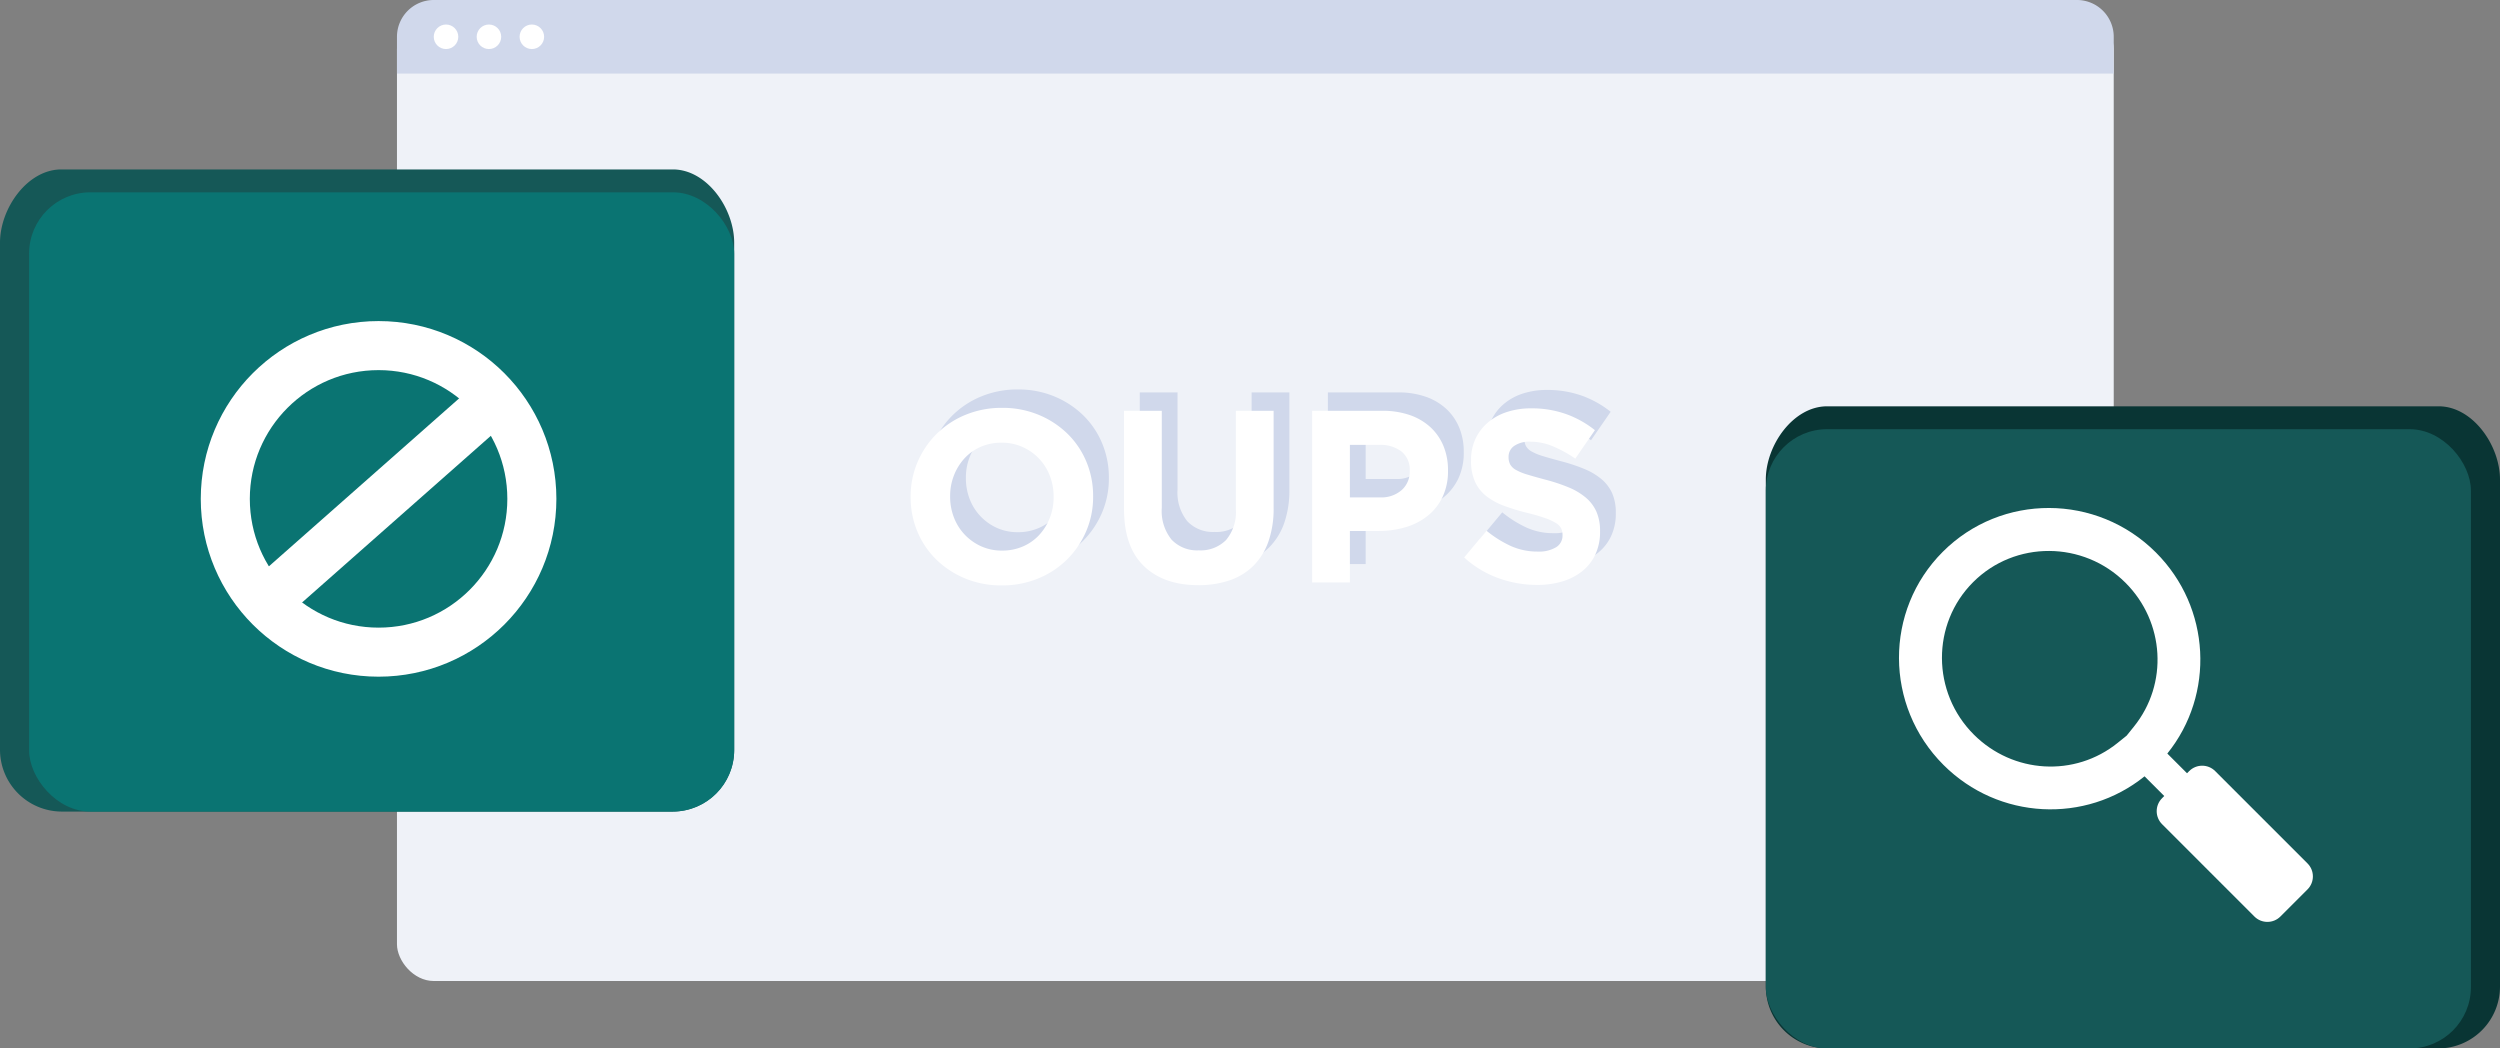
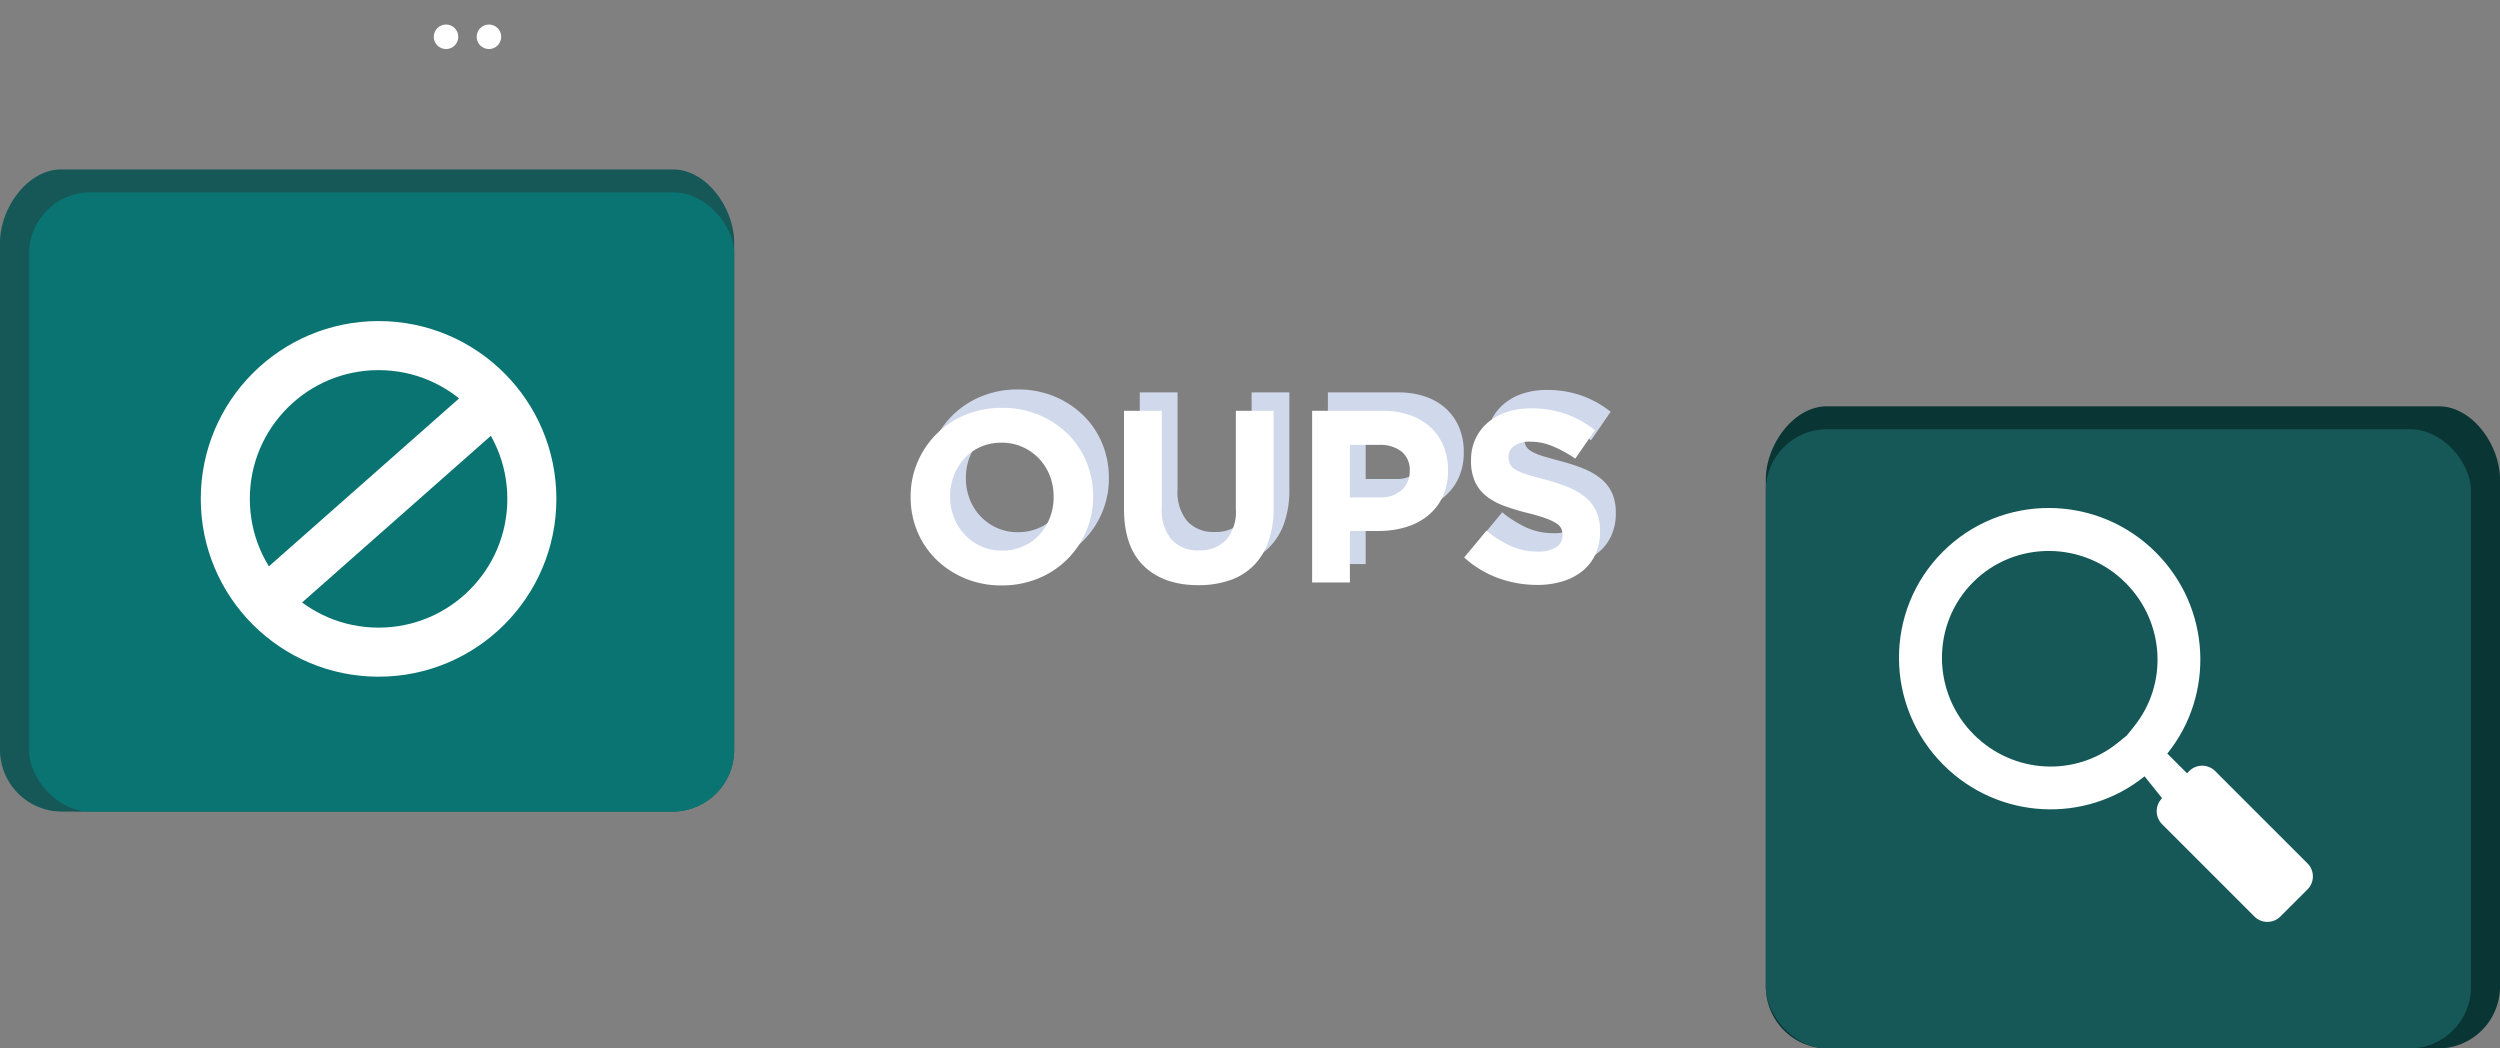
<svg xmlns="http://www.w3.org/2000/svg" width="407.745" height="171" viewBox="0 0 407.745 171">
  <rect x="0" y="0" width="407.745" height="171" fill="#808080" stroke="none" />
  <g id="Groupe_1795" data-name="Groupe 1795" transform="translate(-514.255 -646)">
    <g id="illustration-404" transform="translate(-370 59)">
-       <rect id="bg" width="280" height="158" rx="6" transform="translate(949 589)" fill="#eff2f8" />
      <g id="Groupe_1533" data-name="Groupe 1533" transform="translate(949 587)">
-         <path id="barre" d="M6,0H274a6,6,0,0,1,6,6v6a0,0,0,0,1,0,0H0a0,0,0,0,1,0,0V6A6,6,0,0,1,6,0Z" fill="#d0d8eb" />
        <circle id="Ellipse_187" data-name="Ellipse 187" cx="2" cy="2" r="2" transform="translate(6 4)" fill="#fff" />
        <circle id="Ellipse_188" data-name="Ellipse 188" cx="2" cy="2" r="2" transform="translate(13 4)" fill="#fff" />
-         <circle id="Ellipse_189" data-name="Ellipse 189" cx="2" cy="2" r="2" transform="translate(20 4)" fill="#fff" />
      </g>
      <path id="Tracé_4944" data-name="Tracé 4944" d="M31.88-14v-.08a14.369,14.369,0,0,0-1.1-5.62,13.78,13.78,0,0,0-3.08-4.56A14.821,14.821,0,0,0,23-27.34a15.266,15.266,0,0,0-5.96-1.14,15.414,15.414,0,0,0-5.98,1.14,14.43,14.43,0,0,0-4.72,3.12,14.5,14.5,0,0,0-3.1,4.6A14.146,14.146,0,0,0,2.12-14v.08A14.369,14.369,0,0,0,3.22-8.3,13.78,13.78,0,0,0,6.3-3.74,14.821,14.821,0,0,0,11-.66,15.266,15.266,0,0,0,16.96.48,15.414,15.414,0,0,0,22.94-.66a14.43,14.43,0,0,0,4.72-3.12,14.5,14.5,0,0,0,3.1-4.6A14.146,14.146,0,0,0,31.88-14Zm-6.44.08a9.17,9.17,0,0,1-.62,3.38A8.862,8.862,0,0,1,23.1-7.76a7.772,7.772,0,0,1-2.66,1.88,8.416,8.416,0,0,1-3.4.68,8.17,8.17,0,0,1-3.42-.7,8.521,8.521,0,0,1-2.68-1.9,8.454,8.454,0,0,1-1.76-2.8A9.327,9.327,0,0,1,8.56-14v-.08a9.17,9.17,0,0,1,.62-3.38,8.862,8.862,0,0,1,1.72-2.78,7.821,7.821,0,0,1,2.64-1.88,8.376,8.376,0,0,1,3.42-.68,8.209,8.209,0,0,1,3.4.7,8.457,8.457,0,0,1,2.7,1.9,8.454,8.454,0,0,1,1.76,2.8,9.327,9.327,0,0,1,.62,3.4ZM61.32-12.2V-28H55.16v16.04a7.059,7.059,0,0,1-1.6,5.04,5.839,5.839,0,0,1-4.44,1.68,5.731,5.731,0,0,1-4.44-1.74,7.416,7.416,0,0,1-1.6-5.18V-28H36.92v16q0,6.2,3.24,9.32T49.04.44a15.624,15.624,0,0,0,5.08-.78A10.072,10.072,0,0,0,58-2.7a10.486,10.486,0,0,0,2.46-3.94A16.239,16.239,0,0,0,61.32-12.2Zm28.44-6.04v-.08a10.168,10.168,0,0,0-.74-3.94,8.647,8.647,0,0,0-2.12-3.06,9.548,9.548,0,0,0-3.36-1.98,13.454,13.454,0,0,0-4.5-.7H67.6V0h6.16V-8.4h4.68a15.265,15.265,0,0,0,4.42-.62,10.492,10.492,0,0,0,3.6-1.86,8.733,8.733,0,0,0,2.42-3.08A9.815,9.815,0,0,0,89.76-18.24Zm-6.24.12a4,4,0,0,1-1.28,3.02,5.01,5.01,0,0,1-3.6,1.22H73.76v-8.56h4.76a5.673,5.673,0,0,1,3.66,1.08,3.819,3.819,0,0,1,1.34,3.16Zm31.04,9.84v-.08a7.821,7.821,0,0,0-.58-3.16,6.405,6.405,0,0,0-1.72-2.3,10.543,10.543,0,0,0-2.8-1.68,28.491,28.491,0,0,0-3.78-1.26q-1.8-.48-2.98-.84a8.844,8.844,0,0,1-1.86-.76,2.362,2.362,0,0,1-.94-.9,2.525,2.525,0,0,1-.26-1.18v-.08a2.126,2.126,0,0,1,.9-1.74,4.355,4.355,0,0,1,2.7-.7,9.4,9.4,0,0,1,3.6.74,20.285,20.285,0,0,1,3.68,2.02l3.2-4.64a16.408,16.408,0,0,0-4.74-2.64,16.744,16.744,0,0,0-5.66-.92,12.461,12.461,0,0,0-3.96.6,9.093,9.093,0,0,0-3.1,1.72,7.881,7.881,0,0,0-2.02,2.66,8.073,8.073,0,0,0-.72,3.46v.08a8.143,8.143,0,0,0,.66,3.48,6.39,6.39,0,0,0,1.86,2.34,10.819,10.819,0,0,0,2.92,1.58,34.861,34.861,0,0,0,3.84,1.16,29.764,29.764,0,0,1,2.86.84,8.8,8.8,0,0,1,1.72.8,2.223,2.223,0,0,1,.84.86,2.429,2.429,0,0,1,.22,1.06v.08a2.2,2.2,0,0,1-1.06,1.94,5.383,5.383,0,0,1-2.98.7,10.537,10.537,0,0,1-4.42-.92,18.277,18.277,0,0,1-3.94-2.48L92.4-4.08A16.621,16.621,0,0,0,98-.7,18.544,18.544,0,0,0,104.28.4a14.068,14.068,0,0,0,4.16-.58,9.58,9.58,0,0,0,3.24-1.68,7.6,7.6,0,0,0,2.12-2.72A8.615,8.615,0,0,0,114.56-8.28Z" transform="translate(1033.23 679)" fill="#d0d8eb" />
      <path id="Tracé_4943" data-name="Tracé 4943" d="M31.88-14v-.08a14.369,14.369,0,0,0-1.1-5.62,13.78,13.78,0,0,0-3.08-4.56A14.821,14.821,0,0,0,23-27.34a15.266,15.266,0,0,0-5.96-1.14,15.414,15.414,0,0,0-5.98,1.14,14.43,14.43,0,0,0-4.72,3.12,14.5,14.5,0,0,0-3.1,4.6A14.146,14.146,0,0,0,2.12-14v.08A14.369,14.369,0,0,0,3.22-8.3,13.78,13.78,0,0,0,6.3-3.74,14.821,14.821,0,0,0,11-.66,15.266,15.266,0,0,0,16.96.48,15.414,15.414,0,0,0,22.94-.66a14.43,14.43,0,0,0,4.72-3.12,14.5,14.5,0,0,0,3.1-4.6A14.146,14.146,0,0,0,31.88-14Zm-6.44.08a9.17,9.17,0,0,1-.62,3.38A8.862,8.862,0,0,1,23.1-7.76a7.772,7.772,0,0,1-2.66,1.88,8.416,8.416,0,0,1-3.4.68,8.17,8.17,0,0,1-3.42-.7,8.521,8.521,0,0,1-2.68-1.9,8.454,8.454,0,0,1-1.76-2.8A9.327,9.327,0,0,1,8.56-14v-.08a9.17,9.17,0,0,1,.62-3.38,8.862,8.862,0,0,1,1.72-2.78,7.821,7.821,0,0,1,2.64-1.88,8.376,8.376,0,0,1,3.42-.68,8.209,8.209,0,0,1,3.4.7,8.457,8.457,0,0,1,2.7,1.9,8.454,8.454,0,0,1,1.76,2.8,9.327,9.327,0,0,1,.62,3.4ZM61.32-12.2V-28H55.16v16.04a7.059,7.059,0,0,1-1.6,5.04,5.839,5.839,0,0,1-4.44,1.68,5.731,5.731,0,0,1-4.44-1.74,7.416,7.416,0,0,1-1.6-5.18V-28H36.92v16q0,6.2,3.24,9.32T49.04.44a15.624,15.624,0,0,0,5.08-.78A10.072,10.072,0,0,0,58-2.7a10.486,10.486,0,0,0,2.46-3.94A16.239,16.239,0,0,0,61.32-12.2Zm28.44-6.04v-.08a10.168,10.168,0,0,0-.74-3.94,8.647,8.647,0,0,0-2.12-3.06,9.548,9.548,0,0,0-3.36-1.98,13.454,13.454,0,0,0-4.5-.7H67.6V0h6.16V-8.4h4.68a15.265,15.265,0,0,0,4.42-.62,10.492,10.492,0,0,0,3.6-1.86,8.733,8.733,0,0,0,2.42-3.08A9.815,9.815,0,0,0,89.76-18.24Zm-6.24.12a4,4,0,0,1-1.28,3.02,5.01,5.01,0,0,1-3.6,1.22H73.76v-8.56h4.76a5.673,5.673,0,0,1,3.66,1.08,3.819,3.819,0,0,1,1.34,3.16Zm31.04,9.84v-.08a7.821,7.821,0,0,0-.58-3.16,6.405,6.405,0,0,0-1.72-2.3,10.543,10.543,0,0,0-2.8-1.68,28.491,28.491,0,0,0-3.78-1.26q-1.8-.48-2.98-.84a8.844,8.844,0,0,1-1.86-.76,2.362,2.362,0,0,1-.94-.9,2.525,2.525,0,0,1-.26-1.18v-.08a2.126,2.126,0,0,1,.9-1.74,4.355,4.355,0,0,1,2.7-.7,9.4,9.4,0,0,1,3.6.74,20.285,20.285,0,0,1,3.68,2.02l3.2-4.64a16.408,16.408,0,0,0-4.74-2.64,16.744,16.744,0,0,0-5.66-.92,12.461,12.461,0,0,0-3.96.6,9.093,9.093,0,0,0-3.1,1.72,7.881,7.881,0,0,0-2.02,2.66,8.073,8.073,0,0,0-.72,3.46v.08a8.143,8.143,0,0,0,.66,3.48,6.39,6.39,0,0,0,1.86,2.34,10.819,10.819,0,0,0,2.92,1.58,34.861,34.861,0,0,0,3.84,1.16,29.764,29.764,0,0,1,2.86.84,8.8,8.8,0,0,1,1.72.8,2.223,2.223,0,0,1,.84.86,2.429,2.429,0,0,1,.22,1.06v.08a2.2,2.2,0,0,1-1.06,1.94,5.383,5.383,0,0,1-2.98.7,10.537,10.537,0,0,1-4.42-.92,18.277,18.277,0,0,1-3.94-2.48L92.4-4.08A16.621,16.621,0,0,0,98-.7,18.544,18.544,0,0,0,104.28.4a14.068,14.068,0,0,0,4.16-.58,9.58,9.58,0,0,0,3.24-1.68,7.6,7.6,0,0,0,2.12-2.72A8.615,8.615,0,0,0,114.56-8.28Z" transform="translate(1030.66 682)" fill="#fff" />
    </g>
    <path id="Tracé_4940" data-name="Tracé 4940" d="M5.255-1.732H105c5.523,0,10,6.33,10,11.96V92.805A10.1,10.1,0,0,1,105,103H5.255a10.1,10.1,0,0,1-10-10.195V10.228C-4.745,4.6-.268-1.732,5.255-1.732Z" transform="translate(519 675.366)" fill="#155857" />
    <path id="Tracé_4942" data-name="Tracé 4942" d="M105-1.732H5.255c-5.523,0-10,6.33-10,11.96V92.805A10.1,10.1,0,0,0,5.255,103H105a10.1,10.1,0,0,0,10-10.195V10.228C115,4.6,110.523-1.732,105-1.732Z" transform="translate(807 714)" fill="#093534" />
    <rect id="Rectangle_1056" data-name="Rectangle 1056" width="115" height="101" rx="10" transform="translate(519 677.366)" fill="#0a7472" />
    <rect id="Rectangle_1073" data-name="Rectangle 1073" width="115" height="101" rx="10" transform="translate(802.255 716)" fill="#155857" />
    <g id="Groupe_1794" data-name="Groupe 1794" transform="translate(335.83 679.4)">
      <g id="Ellipse_212" data-name="Ellipse 212" transform="translate(211.17 18.966)" fill="none" stroke="#fff" stroke-width="8">
        <circle cx="29" cy="29" r="29" stroke="none" />
        <circle cx="29" cy="29" r="25" fill="none" />
      </g>
      <path id="Tracé_4939" data-name="Tracé 4939" d="M233.85,78.941,271.725,45.5" transform="translate(-12.106 -14.162)" fill="none" stroke="#fff" stroke-width="8" />
    </g>
    <g id="Union_8" data-name="Union 8" transform="translate(7559.594 -5992.478) rotate(-45)" fill="none">
      <path d="M-9518.625,81a3,3,0,0,1-3-3V56.707a3,3,0,0,1,3-3h.5V49.164A24.6,24.6,0,0,1-9540,24.653,24.577,24.577,0,0,1-9515.5,0,24.576,24.576,0,0,1-9491,24.653a24.6,24.6,0,0,1-21.874,24.511v4.543h.5a3,3,0,0,1,3,3V78a3,3,0,0,1-3,3Z" stroke="none" />
-       <path d="M -9515.499 42.406 L -9513.62 42.204 C -9504.715 41.249 -9498 33.704 -9498 24.653 C -9498 14.919 -9505.851 7 -9515.5 7 C -9525.149 7 -9533 14.919 -9533 24.653 C -9533 33.705 -9526.284 41.25 -9517.379 42.204 L -9515.499 42.406 M -9512.376 80.999 L -9518.625 80.999 C -9520.281 80.999 -9521.625 79.656 -9521.625 77.999 L -9521.625 56.707 C -9521.625 55.05 -9520.281 53.707 -9518.625 53.707 L -9518.124 53.707 L -9518.124 49.164 C -9530.421 47.847 -9540 37.375 -9540 24.653 C -9540 11.037 -9529.03 -5.001553745387355e-06 -9515.5 -5.001553745387355e-06 C -9501.968 -5.001553745387355e-06 -9491 11.037 -9491 24.653 C -9491 37.375 -9500.577 47.846 -9512.874 49.164 L -9512.874 53.707 L -9512.376 53.707 C -9510.717 53.707 -9509.376 55.05 -9509.376 56.707 L -9509.376 77.999 C -9509.376 79.656 -9510.717 80.999 -9512.376 80.999 Z" stroke="none" fill="#fff" />
+       <path d="M -9515.499 42.406 L -9513.62 42.204 C -9504.715 41.249 -9498 33.704 -9498 24.653 C -9498 14.919 -9505.851 7 -9515.5 7 C -9525.149 7 -9533 14.919 -9533 24.653 C -9533 33.705 -9526.284 41.25 -9517.379 42.204 L -9515.499 42.406 M -9512.376 80.999 L -9518.625 80.999 C -9520.281 80.999 -9521.625 79.656 -9521.625 77.999 L -9521.625 56.707 C -9521.625 55.05 -9520.281 53.707 -9518.625 53.707 L -9518.124 49.164 C -9530.421 47.847 -9540 37.375 -9540 24.653 C -9540 11.037 -9529.03 -5.001553745387355e-06 -9515.5 -5.001553745387355e-06 C -9501.968 -5.001553745387355e-06 -9491 11.037 -9491 24.653 C -9491 37.375 -9500.577 47.846 -9512.874 49.164 L -9512.874 53.707 L -9512.376 53.707 C -9510.717 53.707 -9509.376 55.05 -9509.376 56.707 L -9509.376 77.999 C -9509.376 79.656 -9510.717 80.999 -9512.376 80.999 Z" stroke="none" fill="#fff" />
    </g>
  </g>
</svg>